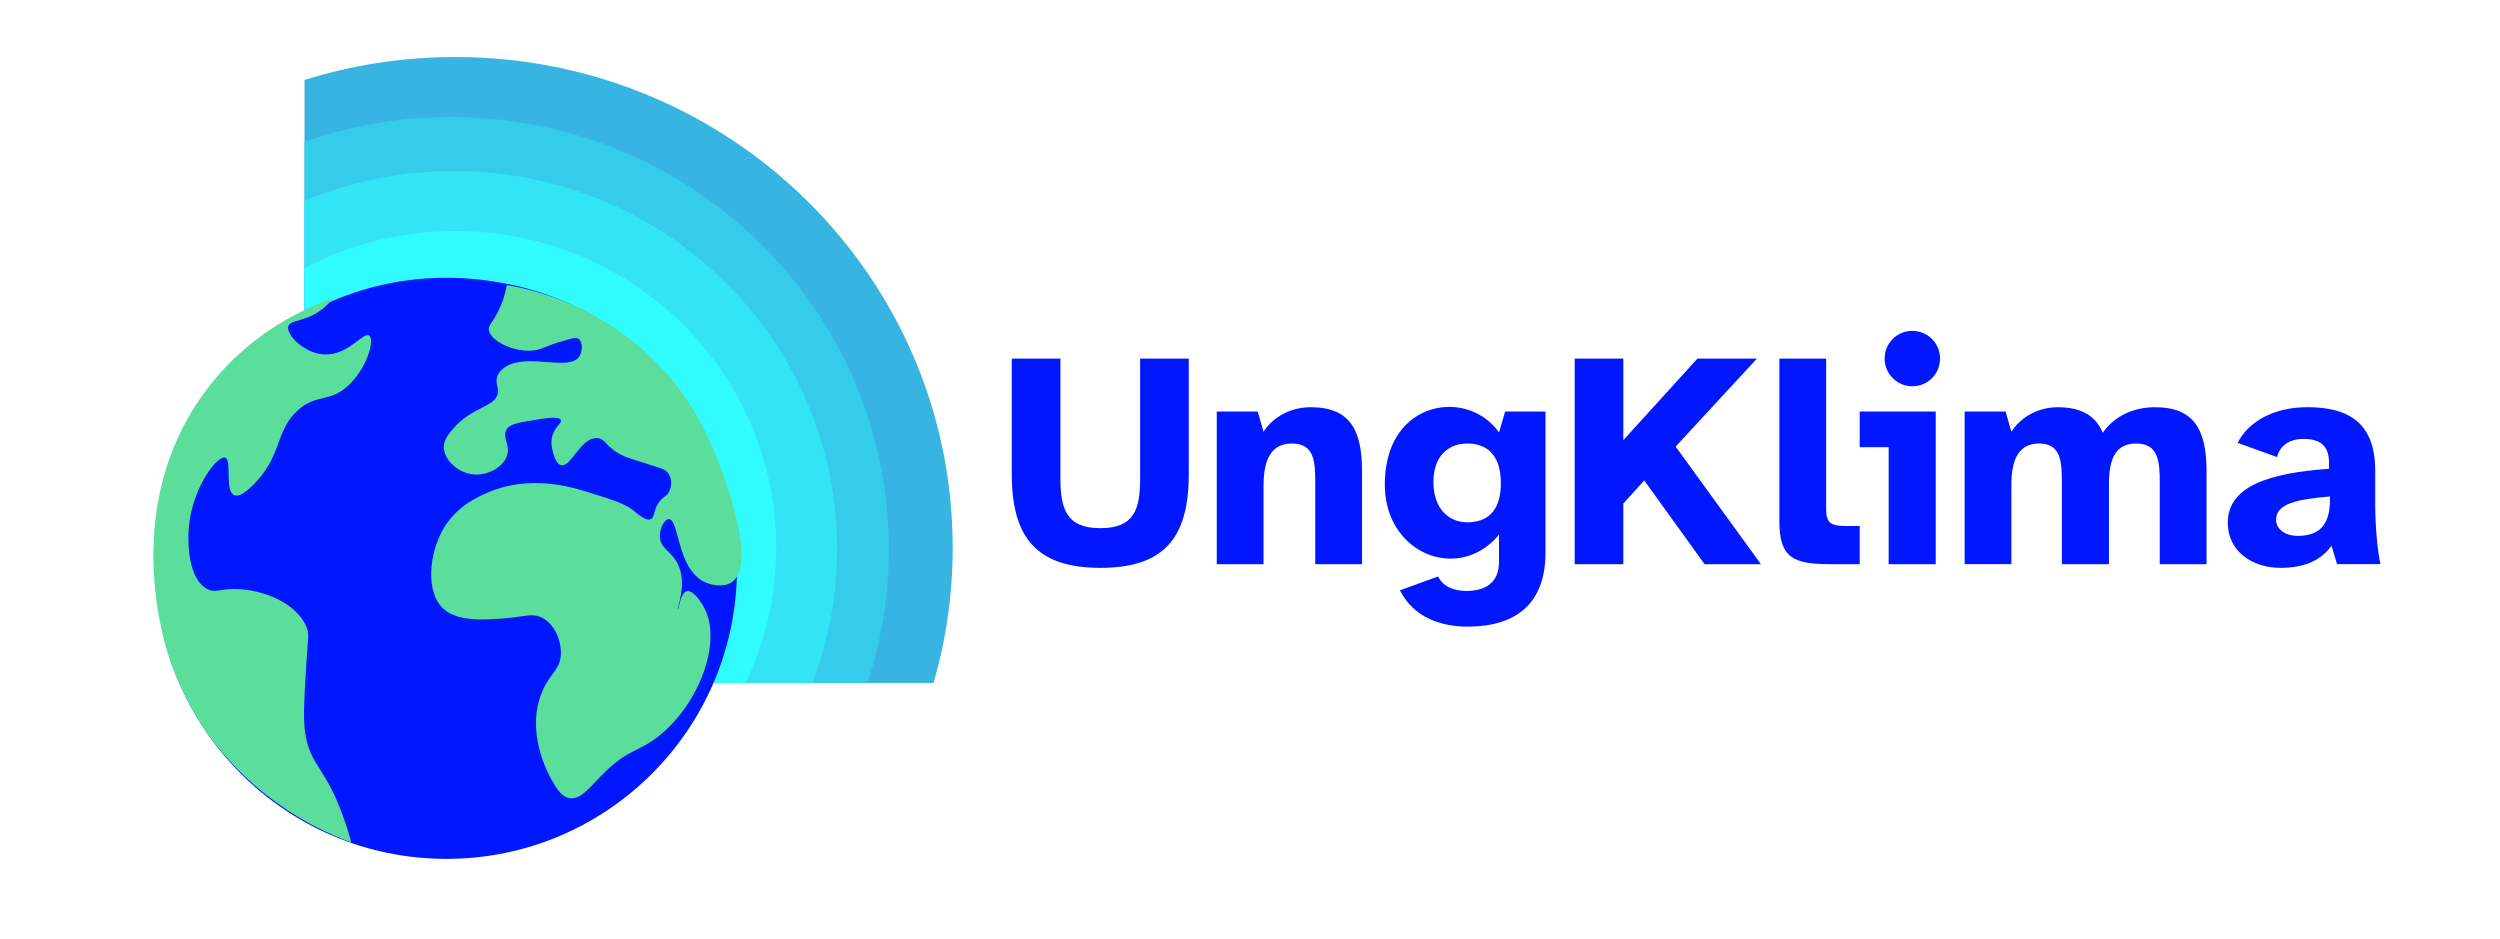
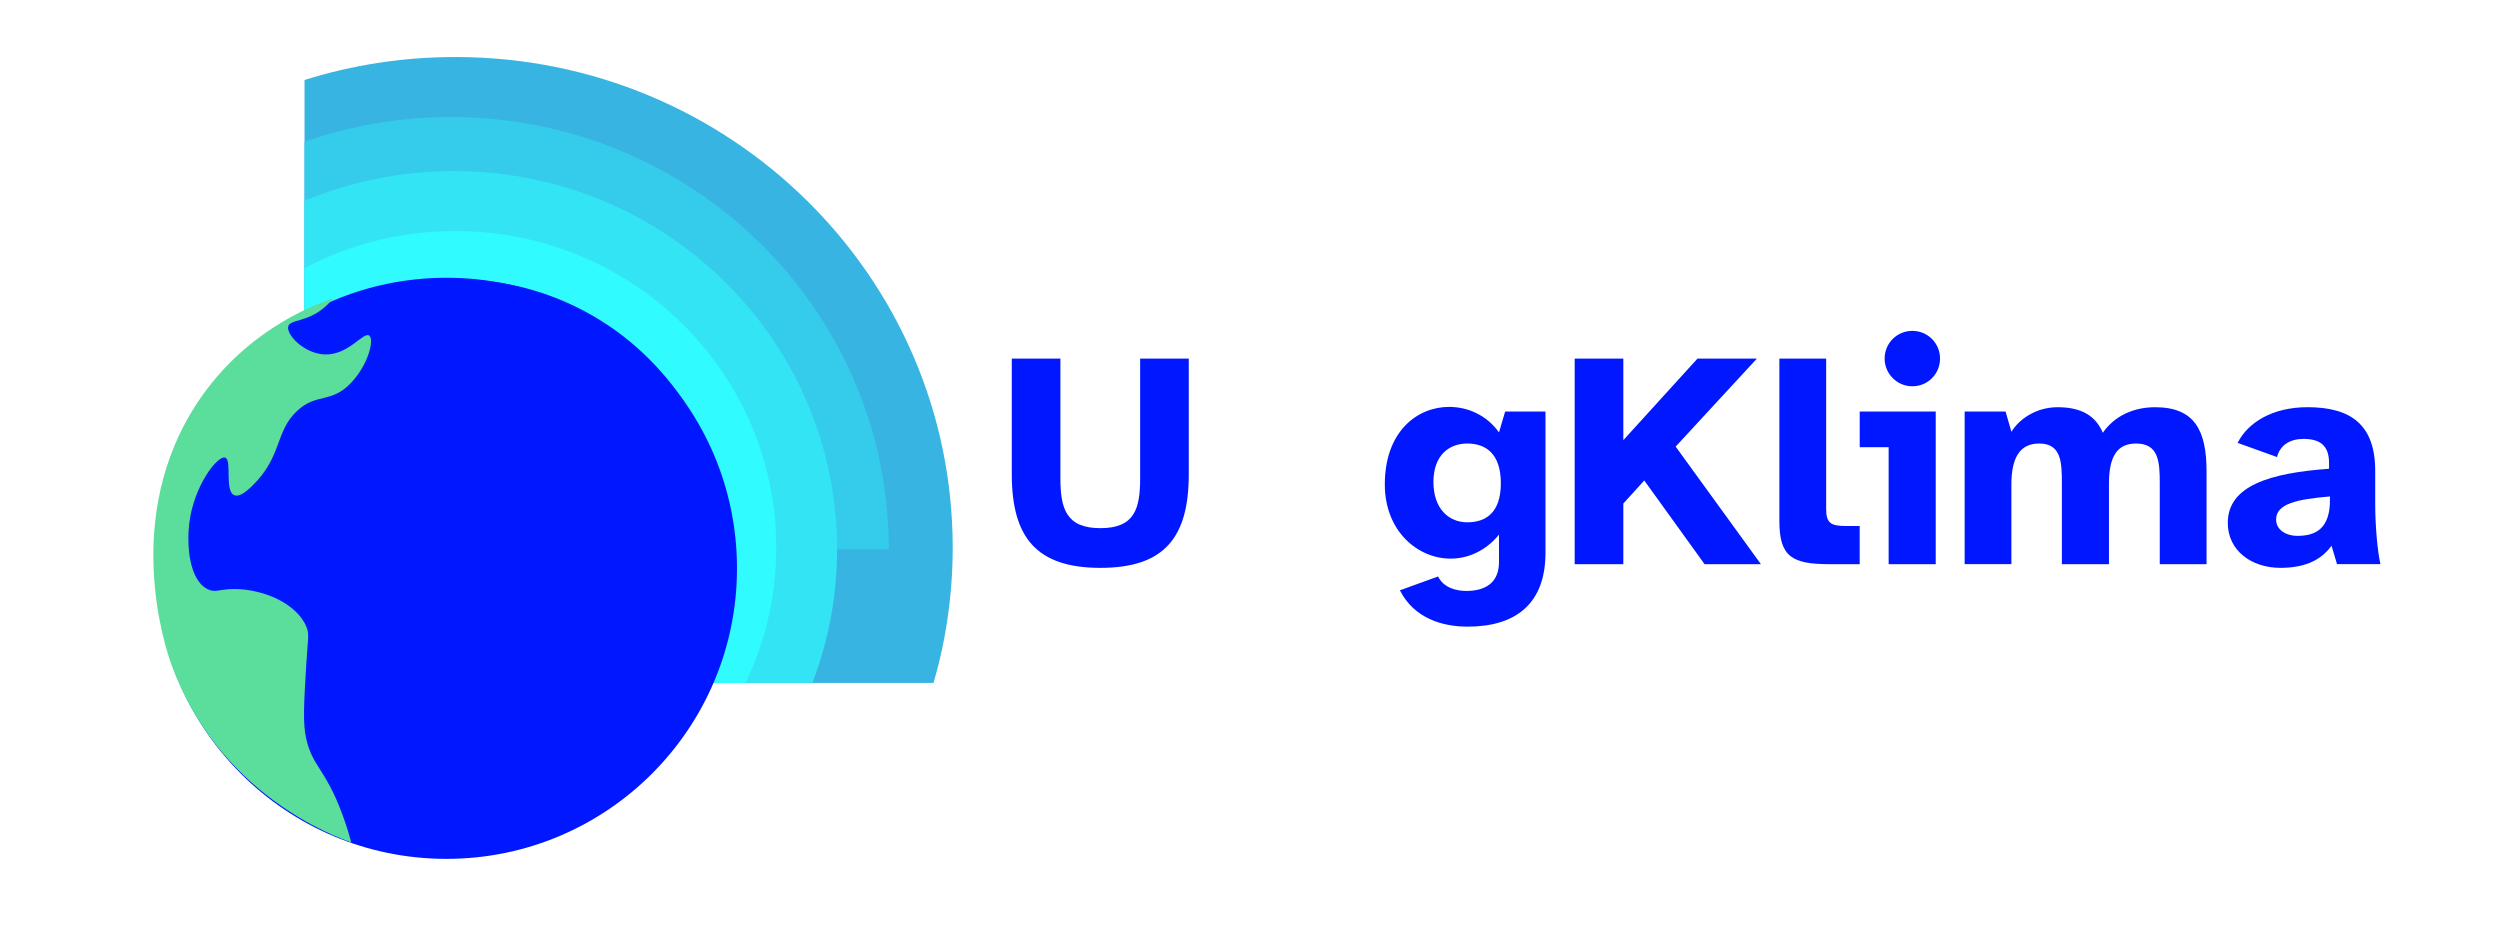
<svg xmlns="http://www.w3.org/2000/svg" id="Layer_1" data-name="Layer 1" viewBox="0 0 2023 760">
  <defs>
    <style>
      .cls-1 {
        fill: #0117ff;
      }

      .cls-2 {
        fill: #38b4e2;
      }

      .cls-3 {
        fill: #33e4f5;
      }

      .cls-4 {
        fill: #35cceb;
      }

      .cls-5 {
        fill: #30fcff;
      }

      .cls-6 {
        fill: #5bdd9c;
      }
    </style>
  </defs>
  <g>
    <g>
      <path class="cls-2" d="M770.93,443.16c0,37.95-5.39,74.74-15.51,109.49H246.43V64.72c38.54-12.09,79.53-18.58,122.06-18.58,222.26,0,402.44,177.75,402.44,397.01Z" />
-       <path class="cls-4" d="M719.24,444.4c0,37.81-6.06,74.16-17.35,108.25H246.43V114.69c36.99-12.89,76.87-19.96,118.37-19.96,195.75,0,354.44,156.55,354.44,349.66Z" />
+       <path class="cls-4" d="M719.24,444.4H246.43V114.69c36.99-12.89,76.87-19.96,118.37-19.96,195.75,0,354.44,156.55,354.44,349.66Z" />
      <path class="cls-3" d="M677.37,444.4c0,38.1-7.09,74.59-20.01,108.25H246.43V162.48c37.14-15.44,77.98-24.04,120.8-24.04,171.31,0,310.13,136.95,310.13,305.96Z" />
      <path class="cls-5" d="M628.12,443.16c0,39.19-8.86,76.27-24.88,109.49H246.43V216.97c36.4-19.16,77.98-30.01,122.06-30.01,143.4,0,259.63,114.73,259.63,256.2Z" />
      <path class="cls-1" d="M588.76,443.16c0,39.92-10.93,77.36-30.05,109.49H246.43v-290.37c34.93-23.02,76.94-36.42,122.06-36.42,121.62,0,220.27,97.25,220.27,217.3Z" />
    </g>
    <circle class="cls-1" cx="361.25" cy="459.88" r="235.12" />
-     <path class="cls-6" d="M541.24,383.64c2.66,4.33,2.24,10.39,0,14.57-2,3.73-3.92,3.11-7.28,7.28-5.58,6.93-3.71,12.86-7.28,14.57-3.98,1.9-9.94-3.71-14.57-7.28-7.03-5.42-16.83-8.47-36.42-14.57-12.31-3.83-46.18-14.37-80.13,0-8.1,3.43-25.46,10.78-36.42,29.14-12.26,20.54-15,52.33,0,65.56,12.05,10.63,34.88,8.67,50.99,7.28,14.9-1.28,21.16-4.42,29.14,0,9.8,5.42,14.99,18.25,14.57,29.14-.48,12.54-8.07,14.62-14.57,29.14-14.62,32.68,3.85,66.85,7.28,72.85,3.88,6.78,7.89,13.58,14.57,14.57,9.48,1.41,16.79-9.98,29.14-21.85,19.13-18.4,26.91-15.45,43.71-29.14,32.27-26.3,49.83-74.93,36.42-101.99-2.82-5.7-9.63-15.71-14.57-14.57-5.28,1.21-6.51,14.72-7.28,14.57-.98-.19,7.85-20.35,0-36.42-5.14-10.53-14.05-12.38-14.57-21.85-.37-6.69,3.6-14.51,7.28-14.57,8.43-.14,6.32,40.42,29.14,50.99,5.89,2.73,15.49,4.41,21.85,0,19.34-13.4-2.82-75.01-7.28-87.42-8.28-23.02-22.1-60.09-58.28-94.7-45.13-43.18-96.04-54.77-116.55-58.28-.96,5.43-2.91,13.28-7.28,21.85-4.72,9.25-7.86,10.73-7.28,14.57,1.52,10.23,27.07,21.54,43.71,14.57,8.57-3.59,12.99-4.82,21.85-7.28,2.59-.72,5.41-1.45,7.28,0,3.05,2.36,3.29,10.25,0,14.57-8.59,11.29-40.24-2.95-58.28,7.28-1.65.94-5.32,3.08-7.28,7.28-2.73,5.85.79,9.36,0,14.57-1.73,11.38-21.03,10.88-36.42,29.14-3.89,4.62-7.31,8.79-7.28,14.57.04,10.01,10.43,19.85,21.85,21.85,12.57,2.21,25.77-5.18,29.14-14.57,3.24-9.01-4.27-15.17,0-21.85,2.59-4.05,9.04-5.18,21.85-7.28,8.58-1.41,20.49-3.36,21.85,0,1.08,2.67-5.7,5.66-7.28,14.57-.57,3.17-.23,5.71,0,7.28.07.51,1.95,12.92,7.28,14.57,8.08,2.5,15.67-22.24,29.14-21.85,7.5.21,7.06,7.94,21.85,14.57,2.97,1.33,9.26,3.32,21.85,7.28,9.06,2.86,12.39,3.74,14.57,7.28Z" />
    <path class="cls-6" d="M269.7,241.25c-1.39,1.78-3.82,4.65-7.28,7.59-14.33,12.15-27.53,9.45-29.14,15.19-1.87,6.66,12.64,21.96,29.14,22.78,19.55.97,31.79-18.91,36.42-15.19,4.19,3.37-1,23.57-14.57,37.97-16.4,17.4-27.76,8.02-43.71,22.78-18.18,16.83-11.97,36.95-36.42,60.75-6.1,5.94-11.03,9.11-14.57,7.59-8.09-3.46-1.67-28.3-7.28-30.37-6.09-2.25-25.47,22.65-29.14,53.15-2.01,16.73-.5,45.25,14.57,53.15,6.39,3.35,9.53.01,21.85,0,22.65-.03,50.19,11.19,58.28,30.37,2.7,6.39,1.28,9.05,0,30.37-1.94,32.21-2.91,48.32,0,60.75,5.3,22.67,15.4,23.75,29.14,60.75,3.57,9.62,5.91,17.68,7.28,22.78-12.66-4.35-107.79-38.95-145.69-144.27-4.32-12.01-40.86-119.03,21.85-212.61,36.94-55.11,88.74-76.39,109.27-83.53Z" />
  </g>
  <g>
    <path class="cls-1" d="M818.74,290.16h39.35v96.88c0,24.66,4.73,40.35,32.38,40.35s32.13-15.69,32.13-40.35v-96.88h39.35v93.64c0,51.3-19.92,75.71-71.48,75.71s-71.73-24.41-71.73-75.71v-93.64Z" />
-     <path class="cls-1" d="M1017.73,333l4.73,16.44c5.48-9.22,19.18-19.92,38.11-19.92,31.88,0,41.59,18.43,41.59,51.8v75.21h-37.86v-65.75c0-17.43-.75-31.88-18.93-31.88-15.94,0-22.91,11.71-22.91,34.12v63.51h-37.86v-123.53h33.12Z" />
    <path class="cls-1" d="M1172.64,329.26c15.69,0,30.88,7.22,40.35,20.67l4.98-16.94h32.63v114.32c0,41.59-24.41,59.77-63.01,59.77-20.42,0-43.33-6.72-54.79-29.39l30.88-11.21c4.48,8.97,14.2,11.71,22.91,11.71,15.19,0,26.4-6.48,26.4-23.41v-22.17c-10.71,13.2-25.15,19.43-39.1,19.43-26.9,0-53.3-22.41-53.3-60.02,0-43.09,26.4-62.76,52.05-62.76ZM1187.33,422.66c14.69,0,27.15-7.47,27.15-31.63s-12.45-32.13-27.15-32.13-27.4,9.46-27.4,31.13,12.45,32.63,27.4,32.63Z" />
    <path class="cls-1" d="M1313.6,290.16v66l60.02-66h48.07l-65.75,71.23,68.99,95.14h-45.58l-48.82-67.74-16.94,18.68v49.06h-39.35v-166.37h39.35Z" />
    <path class="cls-1" d="M1439.86,290.16h37.86v121.54c0,11.71,3.74,13.95,16.44,13.95h10.71v30.88h-24.16c-30.38,0-40.84-5.73-40.84-34.87v-131.5Z" />
    <path class="cls-1" d="M1504.87,333h61.52v123.53h-38.1v-94.64h-23.41v-28.89ZM1525.04,290.16c0-12.45,9.96-22.42,22.42-22.42s22.42,9.96,22.42,22.42-9.96,22.42-22.42,22.42-22.42-10.21-22.42-22.42Z" />
    <path class="cls-1" d="M1589.79,456.53v-123.53h33.12l4.73,16.44c5.48-9.22,18.93-19.92,37.36-19.92,19.67,0,30.88,7.22,36.61,20.67,9.46-13.7,24.91-20.67,42.34-20.67,31.63,0,41.59,18.43,41.59,51.8v75.21h-37.86v-65.75c0-17.43-1-31.88-19.18-31.88-15.44,0-21.92,10.71-21.92,32.38v65.25h-38.11v-65.75c0-17.43-.75-31.88-18.43-31.88-15.69,0-22.42,11.71-22.42,33.12v64.5h-37.86Z" />
    <path class="cls-1" d="M1884.66,379.32v-4.73c0-14.2-7.47-19.43-20.67-19.43-10.46,0-18.93,4.73-21.42,14.69l-31.88-11.46c8.22-16.44,28.14-28.89,56.54-28.89,35.12,0,54.79,14.2,54.79,51.55v27.15c0,16.19,1.74,37.61,4.23,48.32h-35.12l-4.48-14.94c-9.21,12.95-23.66,17.93-41.34,17.93-23.41,0-42.59-13.95-42.59-36.36,0-30.14,34.12-40.35,81.94-43.83ZM1841.82,420.41c0,7.97,7.47,13.2,17.43,13.2,14.94,0,26.15-6.23,26.15-28.89v-2.99c-26.15,2.24-43.58,5.73-43.58,18.68Z" />
  </g>
</svg>